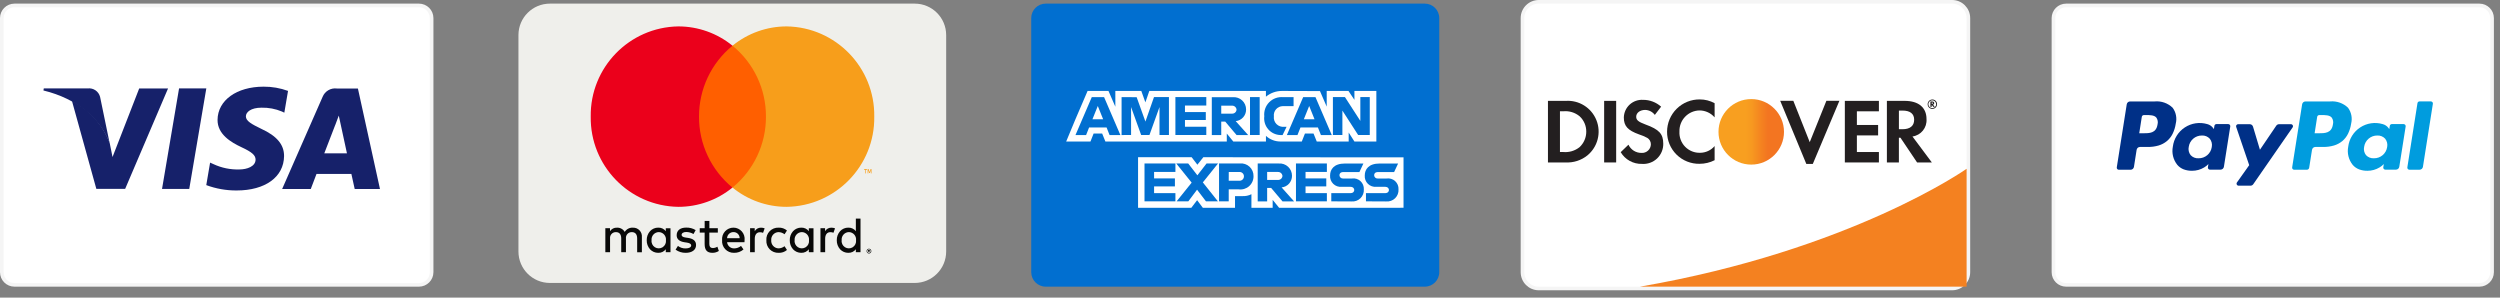
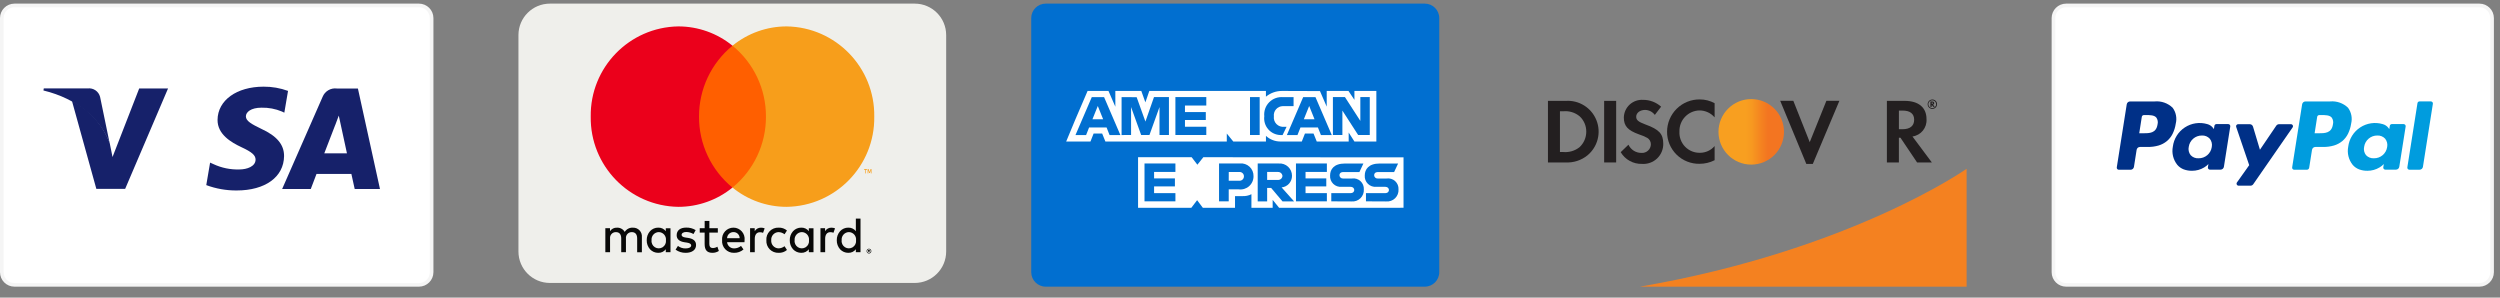
<svg xmlns="http://www.w3.org/2000/svg" width="294" height="35" viewBox="0 0 294 35" fill="none">
  <rect x="0" y="0" width="294" height="35" fill="#808080" stroke="none" />
  <path d="M64.669 0.426H107.57C109.613 0.426 111.27 2.083 111.27 4.126V29.574C111.27 31.618 109.613 33.275 107.57 33.275H64.669C62.626 33.275 60.969 31.618 60.969 29.574V4.126C60.969 2.083 62.626 0.426 64.669 0.426Z" fill="#EFEFEB" />
  <path d="M102.19 29.812C102.077 29.809 101.977 29.739 101.934 29.635C101.891 29.531 101.914 29.411 101.992 29.33C102.072 29.249 102.193 29.225 102.297 29.269C102.332 29.283 102.363 29.303 102.39 29.329C102.415 29.356 102.435 29.387 102.449 29.421C102.463 29.456 102.47 29.492 102.47 29.53C102.47 29.567 102.463 29.604 102.449 29.638C102.435 29.672 102.415 29.704 102.39 29.73C102.363 29.756 102.332 29.777 102.297 29.791C102.263 29.805 102.227 29.812 102.19 29.812ZM102.19 29.314C102.161 29.314 102.133 29.319 102.107 29.331C102.081 29.342 102.058 29.357 102.039 29.377C102.02 29.397 102.004 29.421 101.994 29.446C101.972 29.501 101.972 29.562 101.994 29.617C102.004 29.642 102.02 29.666 102.039 29.686C102.058 29.706 102.081 29.721 102.107 29.732C102.133 29.744 102.161 29.749 102.19 29.749C102.218 29.749 102.246 29.744 102.272 29.732C102.297 29.721 102.32 29.705 102.339 29.686C102.358 29.666 102.374 29.642 102.384 29.617C102.406 29.562 102.406 29.501 102.384 29.446C102.374 29.421 102.358 29.397 102.339 29.377C102.32 29.358 102.297 29.342 102.272 29.331C102.246 29.32 102.218 29.314 102.19 29.315V29.314ZM99.759 29.732C99.393 29.736 99.042 29.584 98.794 29.315C98.535 29.022 98.397 28.642 98.405 28.251C98.397 27.86 98.535 27.48 98.794 27.187C99.042 26.918 99.393 26.766 99.759 26.77C100.104 26.757 100.435 26.911 100.647 27.183L100.647 25.707H101.196V29.661H100.647V29.315C100.435 29.589 100.105 29.744 99.759 29.732ZM99.834 27.294C99.59 27.298 99.359 27.403 99.197 27.585C99.034 27.766 98.956 28.008 98.98 28.25C98.939 28.577 99.091 28.898 99.369 29.075C99.648 29.251 100.003 29.251 100.281 29.075C100.56 28.898 100.711 28.577 100.671 28.25C100.697 28.011 100.622 27.772 100.464 27.59C100.305 27.409 100.079 27.302 99.838 27.294H99.834ZM94.228 29.732C93.862 29.735 93.511 29.584 93.263 29.315C93.005 29.022 92.866 28.642 92.875 28.251C92.866 27.86 93.005 27.48 93.263 27.187C93.512 26.918 93.862 26.766 94.228 26.77C94.574 26.756 94.904 26.91 95.117 27.183L95.117 26.841H95.667V29.661H95.117V29.315C94.905 29.59 94.574 29.745 94.228 29.732ZM94.302 27.294C94.058 27.298 93.827 27.403 93.665 27.585C93.502 27.766 93.424 28.008 93.448 28.25C93.407 28.577 93.559 28.898 93.837 29.075C94.116 29.251 94.471 29.251 94.749 29.075C95.028 28.898 95.179 28.577 95.139 28.25C95.165 28.011 95.089 27.772 94.931 27.59C94.773 27.409 94.547 27.302 94.306 27.294L94.302 27.294ZM91.562 29.732C91.169 29.747 90.787 29.595 90.513 29.313C90.239 29.03 90.097 28.645 90.124 28.252C90.095 27.859 90.236 27.472 90.511 27.189C90.786 26.907 91.168 26.755 91.562 26.772C91.921 26.754 92.274 26.874 92.547 27.108L92.262 27.55C92.058 27.389 91.806 27.299 91.546 27.296C91.304 27.305 91.077 27.412 90.917 27.593C90.757 27.773 90.677 28.012 90.697 28.252C90.677 28.493 90.757 28.731 90.917 28.912C91.077 29.092 91.304 29.2 91.546 29.209C91.806 29.205 92.057 29.116 92.262 28.955L92.547 29.397C92.274 29.631 91.921 29.75 91.562 29.732ZM86.312 29.732C85.923 29.742 85.548 29.585 85.282 29.3C85.016 29.016 84.884 28.632 84.919 28.245C84.881 27.865 85.007 27.488 85.264 27.207C85.521 26.925 85.886 26.767 86.267 26.77C86.641 26.775 86.995 26.939 87.242 27.22C87.489 27.501 87.605 27.873 87.562 28.245C87.562 28.327 87.556 28.403 87.551 28.48H85.505C85.548 28.909 85.917 29.229 86.347 29.212C86.639 29.208 86.92 29.104 87.144 28.917L87.436 29.336C87.125 29.605 86.724 29.746 86.313 29.732L86.312 29.732ZM86.26 27.294C85.855 27.285 85.518 27.604 85.504 28.009H86.984C86.985 27.817 86.909 27.634 86.773 27.499C86.637 27.364 86.453 27.291 86.261 27.294H86.26ZM83.79 29.732C83.148 29.732 82.865 29.41 82.865 28.688V27.354H82.289V26.84H82.868V25.985H83.423V26.84H84.417V27.354H83.418V28.699C83.418 29.008 83.564 29.172 83.838 29.172C84.024 29.165 84.206 29.109 84.365 29.012L84.537 29.513C84.315 29.657 84.055 29.733 83.79 29.732ZM80.633 29.732C80.208 29.738 79.793 29.608 79.447 29.362L79.725 28.92C79.984 29.122 80.307 29.226 80.636 29.215C81.035 29.215 81.283 29.077 81.283 28.855C81.283 28.693 81.104 28.578 80.779 28.53L80.501 28.489C79.889 28.396 79.576 28.119 79.576 27.663C79.576 27.101 79.995 26.765 80.694 26.765C81.087 26.752 81.476 26.855 81.811 27.061L81.553 27.523C81.295 27.369 81 27.285 80.7 27.281C80.374 27.281 80.156 27.42 80.156 27.629C80.156 27.788 80.319 27.892 80.643 27.937L80.921 27.978C81.549 28.071 81.855 28.348 81.855 28.816C81.86 29.382 81.39 29.732 80.633 29.732ZM77.406 29.732C77.04 29.735 76.69 29.584 76.442 29.315C76.184 29.022 76.045 28.642 76.054 28.251C76.045 27.86 76.183 27.48 76.442 27.187C76.69 26.918 77.041 26.766 77.407 26.77C77.752 26.756 78.083 26.91 78.295 27.183V26.841H78.85V29.661H78.295V29.315C78.084 29.589 77.753 29.745 77.407 29.732L77.406 29.732ZM77.478 27.294C77.234 27.297 77.003 27.403 76.841 27.584C76.678 27.766 76.599 28.008 76.624 28.25C76.583 28.577 76.735 28.898 77.013 29.075C77.291 29.251 77.647 29.251 77.925 29.075C78.203 28.898 78.355 28.577 78.315 28.25C78.341 28.011 78.265 27.772 78.107 27.59C77.949 27.409 77.722 27.302 77.482 27.294H77.478ZM73.611 29.662H73.056V28.038C73.056 27.559 72.836 27.298 72.437 27.298C72.241 27.29 72.051 27.369 71.917 27.513C71.784 27.657 71.72 27.852 71.743 28.048L71.743 29.661H71.188V26.84H71.737V27.187C71.919 26.912 72.233 26.755 72.562 26.774C72.934 26.758 73.284 26.952 73.468 27.275C73.666 26.95 74.024 26.758 74.404 26.774L74.43 26.774C74.724 26.762 75.009 26.877 75.211 27.091C75.413 27.305 75.513 27.596 75.485 27.888L75.485 29.665H74.93V28.038C74.93 27.559 74.708 27.298 74.305 27.298C74.109 27.29 73.919 27.369 73.785 27.513C73.652 27.657 73.588 27.852 73.611 28.048L73.611 29.661L73.611 29.662ZM102.144 29.662H102.086V29.401H102.203C102.23 29.399 102.256 29.407 102.278 29.423C102.296 29.438 102.306 29.461 102.305 29.484C102.305 29.504 102.297 29.523 102.283 29.537C102.267 29.553 102.246 29.562 102.223 29.563L102.306 29.661H102.242L102.165 29.569H102.141V29.661L102.144 29.662ZM97.036 29.662H96.486V26.84H97.03V27.187C97.184 26.924 97.469 26.766 97.774 26.774C97.919 26.774 98.063 26.8 98.199 26.851L98.016 27.372C97.898 27.324 97.773 27.3 97.646 27.302C97.266 27.302 97.038 27.589 97.038 28.069V29.661L97.036 29.662ZM88.76 29.662H88.21V26.84H88.754V27.187C88.909 26.924 89.193 26.766 89.498 26.774C89.643 26.774 89.787 26.8 89.923 26.851L89.738 27.381C89.621 27.333 89.495 27.309 89.368 27.311C88.988 27.311 88.76 27.598 88.76 28.078V29.661V29.662Z" fill="#080807" />
  <path d="M81.18 22.061H91.099V5.379H81.18V22.061Z" fill="#FF5F00" />
  <path d="M82.206 13.716C82.192 10.484 83.638 7.418 86.141 5.374C84.343 3.907 82.094 3.105 79.773 3.105C73.999 3.192 69.386 7.941 69.47 13.716C69.387 19.49 73.999 24.239 79.773 24.325C82.093 24.325 84.341 23.524 86.139 22.058C83.636 20.013 82.19 16.947 82.205 13.715" fill="#EB001B" />
  <path d="M102.109 20.395H102.036V19.879H102.141L102.265 20.234L102.381 19.879H102.485V20.394H102.412V20.005L102.299 20.341H102.222L102.109 20.006V20.395ZM101.823 20.395H101.751V19.967H101.617V19.879H101.958V19.967H101.823V20.394L101.823 20.395Z" fill="#F79E1B" />
  <path d="M102.813 13.716C102.895 19.49 98.283 24.239 92.509 24.325C90.188 24.325 87.939 23.524 86.141 22.057C88.644 20.013 90.09 16.947 90.076 13.715C90.09 10.483 88.644 7.418 86.141 5.374C87.939 3.907 90.188 3.106 92.509 3.105C98.284 3.191 102.896 7.941 102.813 13.716Z" fill="#F79E1B" />
  <path d="M1.702 0.639H49.268C50.09 0.639 50.758 1.305 50.758 2.128V32.01C50.758 32.832 50.09 33.499 49.268 33.499H1.702C0.88 33.499 0.213 32.832 0.213 32.01V2.128C0.213 1.305 0.88 0.639 1.702 0.639Z" fill="white" stroke="#F5F5F5" stroke-width="0.426" />
  <path d="M33.873 10.69C32.952 10.354 31.979 10.185 30.999 10.192C27.835 10.192 25.603 11.796 25.584 14.095C25.566 15.793 27.177 16.741 28.391 17.308C29.638 17.888 30.056 18.257 30.056 18.775C30.047 19.568 29.059 19.928 28.137 19.928C27.097 19.959 26.064 19.747 25.12 19.309L24.707 19.124L24.258 21.769C25.4 22.194 26.609 22.407 27.827 22.399C31.195 22.399 33.378 20.815 33.406 18.358C33.416 17.015 32.566 15.991 30.717 15.146C29.596 14.599 28.91 14.234 28.916 13.68C28.916 13.189 29.5 12.663 30.752 12.663C31.574 12.644 32.391 12.797 33.15 13.114L33.437 13.251L33.873 10.69Z" fill="#16216A" />
  <path d="M36.545 22.226H33.18L37.939 11.389C38.209 10.718 38.899 10.314 39.616 10.408L42.09 10.408L44.685 22.225H41.712C41.712 22.221 41.421 20.882 41.322 20.455H37.221C37.096 20.772 36.552 22.212 36.546 22.23L36.545 22.226ZM39.413 14.724L38.136 18.032H40.801C40.674 17.445 40.061 14.643 40.061 14.614L39.84 13.595C39.748 13.861 39.606 14.223 39.515 14.464C39.442 14.654 39.417 14.722 39.417 14.725L39.413 14.724Z" fill="#16216A" />
  <path d="M16.37 10.402L13.233 18.467L12.902 16.828C12.092 14.678 10.508 12.909 8.461 11.867L11.329 22.21H14.719L19.763 10.402H16.37Z" fill="#16216A" />
  <path d="M10.318 10.396H5.148L5.109 10.64C9.129 11.619 11.79 13.987 12.892 16.828L11.77 11.393C11.603 10.744 10.983 10.319 10.318 10.396Z" fill="#16216A" />
-   <path d="M19.055 22.218L21.058 10.395H24.263L22.256 22.218H19.055Z" fill="#16216A" />
  <path d="M121.273 2.128C121.273 1.188 122.035 0.426 122.975 0.426H167.555C168.495 0.426 169.257 1.188 169.257 2.128V32.009C169.257 32.949 168.495 33.711 167.555 33.711H122.975C122.035 33.711 121.273 32.949 121.273 32.009V2.128Z" fill="#016FD0" />
  <path d="M133.836 24.439V18.488H140.136L140.812 19.37L141.511 18.488L165.055 18.506V24.432C165.055 24.432 163.781 24.432 163.089 24.44H150.427L149.665 23.502V24.44H147.167V22.838C146.834 23.008 146.461 23.085 146.088 23.062H145.238V24.44H141.457L140.782 23.54L140.096 24.44L133.836 24.439Z" fill="white" />
  <path d="M126.479 14.007L127.9 10.695H130.357L131.164 12.55V10.695H134.217L134.697 12.036L135.159 10.695H148.873V11.37C149.41 10.928 150.084 10.689 150.779 10.695L155.228 10.711L156.021 12.542V10.691H158.577L159.28 11.743V10.691H161.859V16.642H159.279L158.605 15.586V16.642H154.85L154.472 15.704H153.462L153.092 16.642H150.546C149.927 16.635 149.332 16.399 148.875 15.981L148.875 16.642H145.033L144.271 15.704V16.642H129.993L129.615 15.704H128.609L128.239 16.642H125.383" fill="white" />
  <path d="M128.392 11.426L126.477 15.881H127.725L128.078 14.989H130.134L130.485 15.881H131.756L129.842 11.426H128.392ZM129.101 12.463L129.727 14.022H128.473L129.101 12.463Z" fill="#016FD0" />
  <path d="M131.898 15.882V11.423L133.671 11.429L134.702 14.297L135.709 11.418H137.467V15.873H136.357V12.59L135.176 15.873H134.199L133.015 12.59V15.873L131.898 15.882Z" fill="#016FD0" />
  <path d="M138.227 15.877V11.418H141.861V12.414H139.352V13.177H141.803V14.115H139.352V14.906H141.861V15.873L138.227 15.877Z" fill="#016FD0" />
-   <path d="M142.508 11.43V15.885H143.618V14.302H144.087L145.423 15.885H146.784L145.318 14.244C146.019 14.174 146.55 13.579 146.54 12.876C146.543 12.472 146.376 12.085 146.08 11.811C145.784 11.536 145.386 11.398 144.983 11.43H142.508V11.43ZM143.618 12.426H144.891C145.164 12.416 145.396 12.623 145.418 12.895C145.4 13.162 145.175 13.368 144.908 13.364L143.618 13.364V12.426Z" fill="#016FD0" />
  <path d="M148.137 15.877H147V11.418H148.137V15.877Z" fill="#016FD0" />
  <path d="M150.833 15.882H150.588C150.031 15.87 149.506 15.623 149.142 15.202C148.778 14.781 148.61 14.225 148.68 13.672C148.616 13.065 148.827 12.461 149.255 12.027C149.684 11.592 150.285 11.371 150.892 11.426H152.124V12.482H150.848C150.545 12.489 150.259 12.623 150.061 12.852C149.863 13.081 149.771 13.384 149.808 13.684C149.765 14.017 149.877 14.35 150.112 14.589C150.346 14.828 150.678 14.946 151.011 14.909H151.304L150.833 15.882Z" fill="#016FD0" />
  <path d="M153.252 11.426L151.336 15.881H152.583L152.936 14.989H154.988L155.34 15.881H156.615L154.701 11.426H153.252ZM153.96 12.463L154.587 14.022H153.332L153.96 12.463Z" fill="#016FD0" />
  <path d="M156.75 15.877V11.418H158.166L159.975 14.217V11.418H161.085V15.873H159.715L157.865 13.005V15.873L156.75 15.877Z" fill="#016FD0" />
  <path d="M134.594 23.678V19.223H138.229V20.219H135.72V20.98H138.17V21.919H135.72V22.709H138.229V23.677L134.594 23.678Z" fill="#016FD0" />
  <path d="M152.406 23.678V19.223H156.041V20.219H153.532V20.98H155.971V21.919H153.532V22.709H156.041V23.677L152.406 23.678Z" fill="#016FD0" />
-   <path d="M138.37 23.678L140.139 21.478L138.328 19.223H139.732L140.81 20.617L141.893 19.223H143.241L141.453 21.45L143.226 23.678H141.822L140.774 22.306L139.747 23.678H138.37Z" fill="#016FD0" />
  <path d="M143.359 19.221V23.676H144.498V22.269H145.67C146.114 22.328 146.562 22.191 146.897 21.894C147.232 21.596 147.421 21.168 147.414 20.72C147.425 20.301 147.257 19.898 146.951 19.611C146.645 19.325 146.232 19.183 145.815 19.221H143.359ZM144.503 20.228H145.738C145.881 20.215 146.023 20.264 146.128 20.362C146.233 20.46 146.291 20.598 146.287 20.742C146.288 20.885 146.228 21.022 146.122 21.12C146.017 21.217 145.875 21.266 145.732 21.255L144.498 21.254L144.503 20.228Z" fill="#016FD0" />
  <path d="M147.906 19.226V23.682H149.016V22.099H149.485L150.821 23.682H152.182L150.717 22.041C151.417 21.971 151.948 21.376 151.939 20.672C151.941 20.269 151.774 19.882 151.478 19.608C151.182 19.333 150.784 19.195 150.382 19.227L147.906 19.226ZM149.016 20.223H150.289C150.562 20.213 150.794 20.42 150.817 20.692C150.798 20.959 150.574 21.165 150.306 21.161H149.016V20.223Z" fill="#016FD0" />
  <path d="M156.559 23.677V22.715H158.789C159.119 22.715 159.261 22.537 159.261 22.345C159.261 22.154 159.119 21.969 158.789 21.969H157.781C157.415 22.005 157.051 21.877 156.788 21.619C156.525 21.362 156.389 21.001 156.418 20.634C156.418 19.92 156.864 19.23 158.165 19.23H160.336L159.867 20.233H157.99C157.631 20.233 157.521 20.418 157.521 20.603C157.521 20.71 157.565 20.813 157.643 20.886C157.721 20.96 157.825 20.998 157.932 20.992H158.988C159.351 20.938 159.72 21.05 159.991 21.298C160.263 21.546 160.408 21.903 160.387 22.27C160.413 22.66 160.267 23.041 159.988 23.314C159.708 23.587 159.324 23.724 158.935 23.689L156.559 23.677Z" fill="#016FD0" />
  <path d="M160.637 23.677V22.715H162.867C163.197 22.715 163.34 22.537 163.34 22.345C163.34 22.154 163.197 21.969 162.867 21.969H161.859C161.493 22.005 161.129 21.877 160.866 21.619C160.603 21.362 160.468 21.001 160.496 20.634C160.496 19.92 160.943 19.23 162.243 19.23H164.417L163.948 20.233H162.068C161.71 20.233 161.599 20.418 161.599 20.603C161.598 20.71 161.642 20.813 161.72 20.886C161.798 20.96 161.902 20.998 162.009 20.992H163.065C163.428 20.938 163.797 21.05 164.069 21.298C164.34 21.546 164.486 21.903 164.465 22.27C164.49 22.66 164.344 23.041 164.065 23.314C163.785 23.587 163.401 23.724 163.012 23.689L160.637 23.677Z" fill="#016FD0" />
-   <path d="M229.566 0.213C230.624 0.213 231.481 1.07 231.481 2.128V32.01C231.481 33.067 230.624 33.924 229.566 33.924H180.96C179.903 33.924 179.045 33.067 179.045 32.01V2.128C179.045 1.07 179.902 0.213 180.96 0.213H229.566Z" fill="white" stroke="#F5F5F5" stroke-width="0.426" stroke-linejoin="round" />
  <path d="M184.112 11.861H182.039V19.102H184.101C185.036 19.155 185.957 18.859 186.685 18.27C187.899 17.265 188.325 15.591 187.737 14.128C187.15 12.665 185.684 11.75 184.112 11.865V11.861ZM185.763 17.301C185.218 17.737 184.525 17.944 183.83 17.877H183.451V13.088H183.83C184.527 13.017 185.223 13.228 185.763 13.674C186.265 14.138 186.549 14.792 186.545 15.476C186.549 16.167 186.265 16.828 185.762 17.301L185.763 17.301Z" fill="#231F20" />
  <rect x="188.648" y="11.863" width="1.413" height="7.241" fill="#231F20" />
  <path d="M193.513 14.641C192.666 14.327 192.417 14.12 192.417 13.729C192.417 13.273 192.86 12.927 193.469 12.927C193.919 12.936 194.339 13.152 194.608 13.513L195.348 12.545C194.763 12.024 194.004 11.737 193.22 11.742C192.643 11.707 192.076 11.908 191.649 12.299C191.223 12.691 190.975 13.239 190.962 13.817C190.962 14.815 191.417 15.325 192.744 15.803C193.081 15.909 193.408 16.047 193.72 16.215C193.984 16.372 194.145 16.657 194.143 16.965C194.14 17.247 194.021 17.516 193.813 17.708C193.606 17.901 193.329 18 193.047 17.982C192.388 17.993 191.784 17.614 191.506 17.016L190.594 17.895C191.116 18.777 192.076 19.305 193.101 19.274C193.755 19.32 194.399 19.088 194.874 18.636C195.35 18.184 195.612 17.552 195.599 16.896C195.596 15.749 195.12 15.224 193.513 14.641Z" fill="#231F20" />
  <path d="M196.047 15.485C196.039 16.497 196.441 17.469 197.16 18.18C197.88 18.892 198.857 19.282 199.869 19.263C200.484 19.264 201.091 19.119 201.639 18.841V17.176C201.213 17.675 200.591 17.965 199.934 17.968C199.272 17.988 198.632 17.729 198.169 17.254C197.707 16.779 197.465 16.132 197.502 15.471C197.481 14.826 197.72 14.2 198.165 13.733C198.61 13.266 199.224 12.997 199.869 12.987C200.549 12.992 201.194 13.288 201.639 13.802V12.137C201.106 11.844 200.508 11.691 199.9 11.692C198.885 11.68 197.907 12.073 197.183 12.786C196.46 13.498 196.051 14.469 196.047 15.485Z" fill="#231F20" />
  <path d="M212.825 16.719L210.895 11.855H209.352L212.425 19.282H213.185L216.313 11.855H214.782L212.825 16.719Z" fill="#231F20" />
-   <path d="M216.953 19.104H220.959V17.878H218.369V15.924H220.866V14.697H218.369V13.09H220.959V11.863H216.953V19.104Z" fill="#231F20" />
  <path d="M226.558 14.001C226.558 12.646 225.625 11.863 223.996 11.863H221.898V19.104H223.309V16.196H223.494L225.449 19.104H227.185L224.906 16.051C225.911 15.91 226.634 15.013 226.558 14.001ZM223.725 15.197H223.312V13.004H223.747C224.627 13.004 225.105 13.374 225.105 14.077C225.105 14.805 224.627 15.197 223.725 15.197V15.197Z" fill="#231F20" />
  <path d="M209.798 15.505C209.798 17.632 208.073 19.357 205.946 19.357C203.818 19.357 202.094 17.632 202.094 15.505C202.094 13.377 203.818 11.652 205.946 11.652C208.073 11.652 209.798 13.377 209.798 15.505Z" fill="url(#paint0_linear_364_245)" />
  <path d="M227.461 12.13C227.461 12.003 227.373 11.934 227.22 11.934H227.016V12.57H227.167V12.323L227.346 12.57H227.531L227.322 12.307C227.405 12.29 227.464 12.215 227.461 12.13ZM227.193 12.217H227.171V12.05H227.199C227.274 12.05 227.313 12.077 227.313 12.133C227.313 12.188 227.269 12.217 227.193 12.217Z" fill="#231F20" />
  <path d="M227.25 11.699C227.025 11.696 226.82 11.83 226.732 12.037C226.644 12.244 226.689 12.484 226.847 12.644C227.006 12.804 227.245 12.853 227.453 12.768C227.662 12.682 227.798 12.479 227.798 12.254C227.798 11.951 227.554 11.703 227.25 11.699ZM227.25 12.71C227.065 12.716 226.894 12.609 226.818 12.44C226.743 12.27 226.778 12.072 226.907 11.938C227.036 11.805 227.233 11.763 227.405 11.832C227.577 11.902 227.689 12.069 227.689 12.254C227.691 12.374 227.645 12.489 227.562 12.574C227.479 12.659 227.365 12.708 227.245 12.71L227.25 12.71Z" fill="#231F20" />
  <path d="M231.275 19.848C231.275 19.848 217.699 29.427 192.836 33.715H231.275V19.848Z" fill="#F48120" />
  <path d="M242.976 0.639H291.58C292.403 0.639 293.069 1.305 293.069 2.128V32.01C293.069 32.832 292.402 33.499 291.58 33.499H242.976C242.153 33.499 241.487 32.832 241.486 32.01V2.128C241.486 1.305 242.153 0.639 242.976 0.639Z" fill="white" stroke="#F5F5F5" stroke-width="0.426" />
  <path d="M284.294 12.134L283.104 19.68C283.094 19.75 283.114 19.821 283.159 19.875C283.205 19.928 283.272 19.959 283.343 19.959H284.54C284.736 19.959 284.904 19.817 284.936 19.623L286.106 12.204C286.117 12.135 286.097 12.064 286.051 12.01C286.006 11.957 285.939 11.926 285.868 11.926H284.533C284.413 11.926 284.311 12.015 284.294 12.134Z" fill="#009CDE" />
  <path d="M278.414 20.084C278.079 20.09 277.746 20.034 277.431 19.919C277.136 19.806 276.874 19.621 276.67 19.38C276.194 18.781 276.004 18.004 276.15 17.253C276.265 16.327 276.78 15.498 277.56 14.986C278.34 14.474 279.306 14.331 280.201 14.594C280.472 14.665 280.712 14.824 280.881 15.047L280.978 15.188L281.04 14.801C281.055 14.682 281.157 14.592 281.278 14.593H282.666C282.737 14.593 282.804 14.624 282.85 14.678C282.896 14.731 282.916 14.802 282.905 14.872L282.156 19.612C282.125 19.808 281.956 19.952 281.758 19.951L280.51 19.951C280.441 19.95 280.376 19.92 280.331 19.867C280.285 19.815 280.265 19.746 280.274 19.677L280.335 19.293C280.189 19.446 280.022 19.578 279.84 19.687C279.411 19.948 278.917 20.085 278.414 20.084ZM279.574 15.936C278.795 15.927 278.131 16.497 278.022 17.268C277.947 17.609 278.026 17.965 278.239 18.241C278.478 18.499 278.819 18.636 279.169 18.614C279.948 18.63 280.617 18.063 280.73 17.292C280.8 16.947 280.714 16.588 280.495 16.312C280.259 16.056 279.922 15.918 279.574 15.936Z" fill="#009CDE" />
  <path d="M271.282 19.963H269.799C269.728 19.963 269.66 19.933 269.614 19.879C269.567 19.826 269.547 19.754 269.558 19.684L270.73 12.268C270.76 12.072 270.929 11.928 271.127 11.929H274.019C274.795 11.858 275.565 12.127 276.126 12.668C276.521 13.202 276.656 13.885 276.496 14.53C276.436 14.947 276.312 15.351 276.128 15.73C275.966 16.059 275.737 16.352 275.456 16.589C275.17 16.826 274.838 17.003 274.482 17.109C274.067 17.23 273.636 17.288 273.204 17.282H272.289C272.091 17.281 271.923 17.426 271.893 17.621L271.56 19.726C271.539 19.862 271.421 19.963 271.282 19.963ZM272.738 13.534C272.618 13.534 272.516 13.623 272.5 13.742L272.199 15.674H272.634C273.401 15.674 274.195 15.674 274.352 14.634C274.427 14.358 274.375 14.062 274.211 13.828C273.957 13.53 273.465 13.53 272.942 13.53L272.738 13.534Z" fill="#009CDE" />
  <path d="M269.409 14.605H268.021C267.888 14.605 267.763 14.671 267.688 14.781L265.769 17.61L264.954 14.893C264.904 14.722 264.747 14.605 264.57 14.605H263.202C263.124 14.606 263.051 14.643 263.006 14.707C262.961 14.77 262.949 14.851 262.974 14.925L264.506 19.424L263.064 21.457C263.012 21.531 263.006 21.627 263.047 21.707C263.088 21.787 263.171 21.838 263.261 21.838L264.652 21.838C264.784 21.838 264.907 21.774 264.982 21.665L269.611 14.984C269.663 14.91 269.668 14.813 269.626 14.733C269.583 14.654 269.5 14.604 269.409 14.605Z" fill="#003087" />
  <path d="M257.789 20.084C257.454 20.09 257.121 20.034 256.806 19.919C256.511 19.806 256.249 19.621 256.045 19.38C255.569 18.781 255.379 18.004 255.525 17.253C255.64 16.327 256.155 15.498 256.935 14.986C257.716 14.474 258.681 14.331 259.576 14.594C259.848 14.665 260.087 14.824 260.257 15.047L260.353 15.188L260.415 14.801C260.43 14.682 260.532 14.592 260.653 14.593H262.042C262.112 14.593 262.179 14.624 262.225 14.678C262.271 14.731 262.291 14.802 262.28 14.872L261.531 19.612C261.5 19.807 261.332 19.951 261.134 19.951H259.886C259.817 19.95 259.751 19.92 259.706 19.868C259.661 19.815 259.64 19.746 259.649 19.677L259.71 19.293C259.564 19.446 259.397 19.578 259.215 19.687C258.786 19.948 258.292 20.085 257.789 20.084ZM258.949 15.936C258.17 15.927 257.506 16.497 257.397 17.268C257.322 17.609 257.402 17.965 257.615 18.241C257.853 18.499 258.194 18.636 258.544 18.614C259.324 18.63 259.993 18.063 260.105 17.292C260.175 16.947 260.089 16.588 259.87 16.312C259.634 16.056 259.297 15.918 258.949 15.936Z" fill="#003087" />
  <path d="M250.554 19.963H249.174C249.103 19.963 249.035 19.933 248.989 19.879C248.942 19.826 248.922 19.754 248.933 19.684L250.105 12.268C250.135 12.073 250.304 11.929 250.502 11.929H253.394C254.17 11.858 254.94 12.127 255.501 12.668C255.896 13.202 256.031 13.885 255.871 14.53C255.811 14.947 255.686 15.351 255.502 15.73C255.34 16.059 255.111 16.352 254.83 16.589C254.544 16.826 254.212 17.003 253.856 17.109C253.441 17.23 253.01 17.288 252.578 17.282L251.663 17.282C251.465 17.281 251.297 17.426 251.267 17.621L250.952 19.627C250.92 19.821 250.751 19.964 250.554 19.963ZM252.115 13.534C251.994 13.534 251.892 13.623 251.876 13.742L251.574 15.674H252.009C252.776 15.674 253.57 15.674 253.727 14.634C253.802 14.358 253.751 14.062 253.586 13.828C253.333 13.53 252.84 13.53 252.317 13.53L252.115 13.534Z" fill="#003087" />
  <defs>
    <linearGradient id="paint0_linear_364_245" x1="205.253" y1="14.418" x2="207.918" y2="14.418" gradientUnits="userSpaceOnUse">
      <stop stop-color="#F89F20" />
      <stop offset="0.25" stop-color="#F79A20" />
      <stop offset="0.533" stop-color="#F58C20" />
      <stop offset="0.62" stop-color="#F58720" />
      <stop offset="0.723" stop-color="#F48120" />
      <stop offset="1" stop-color="#F37521" />
    </linearGradient>
  </defs>
</svg>